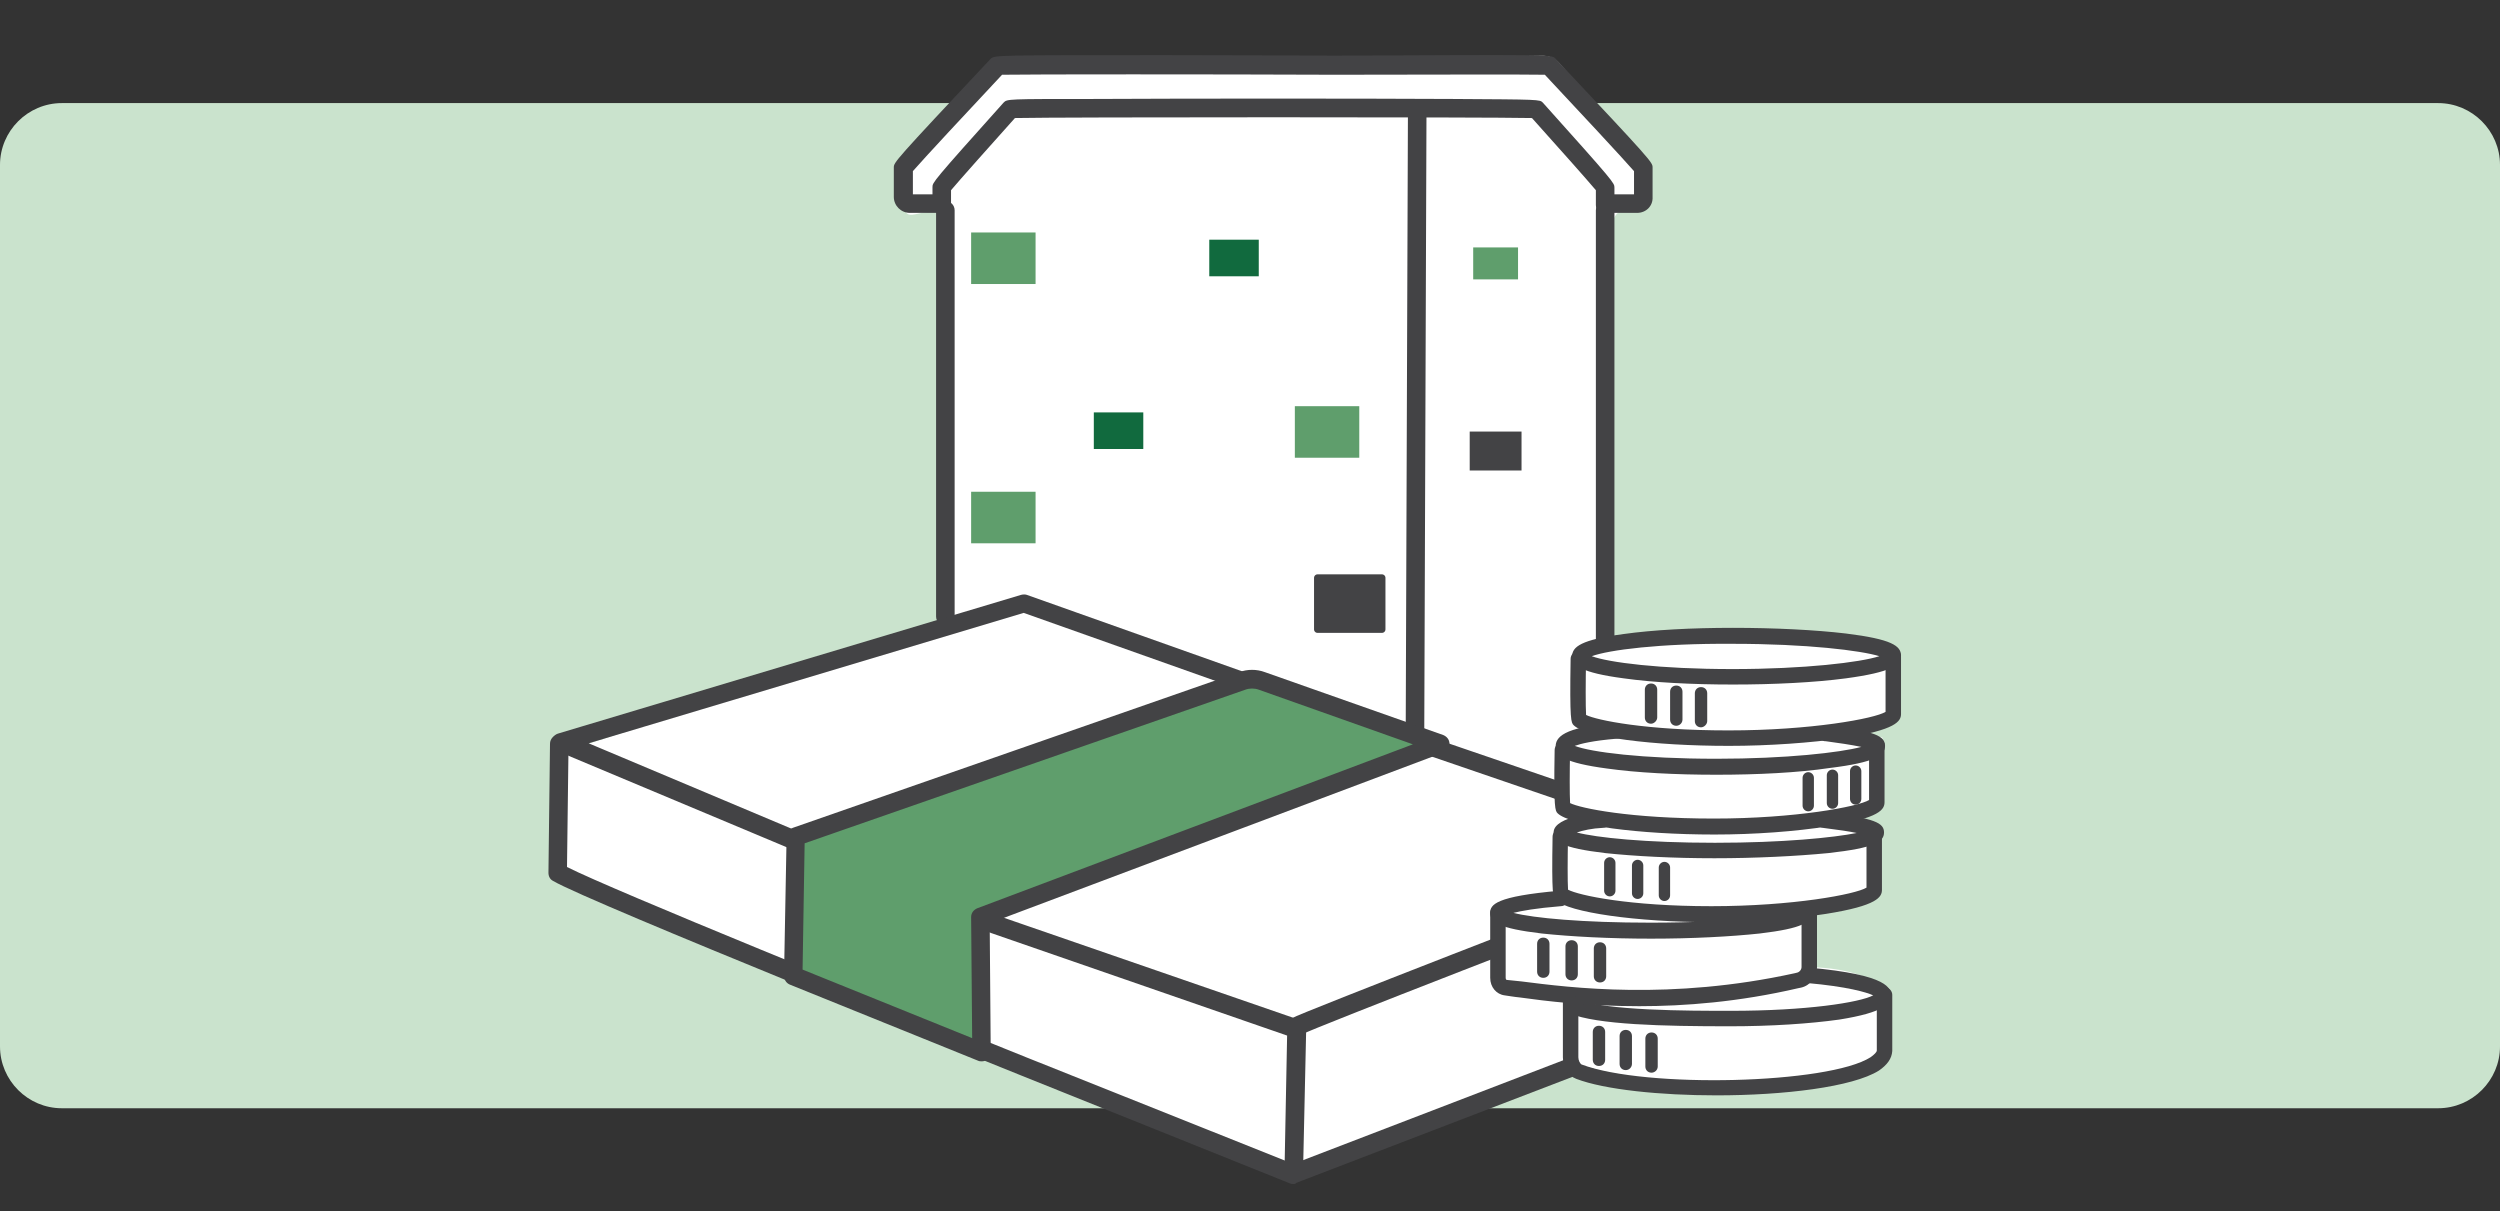
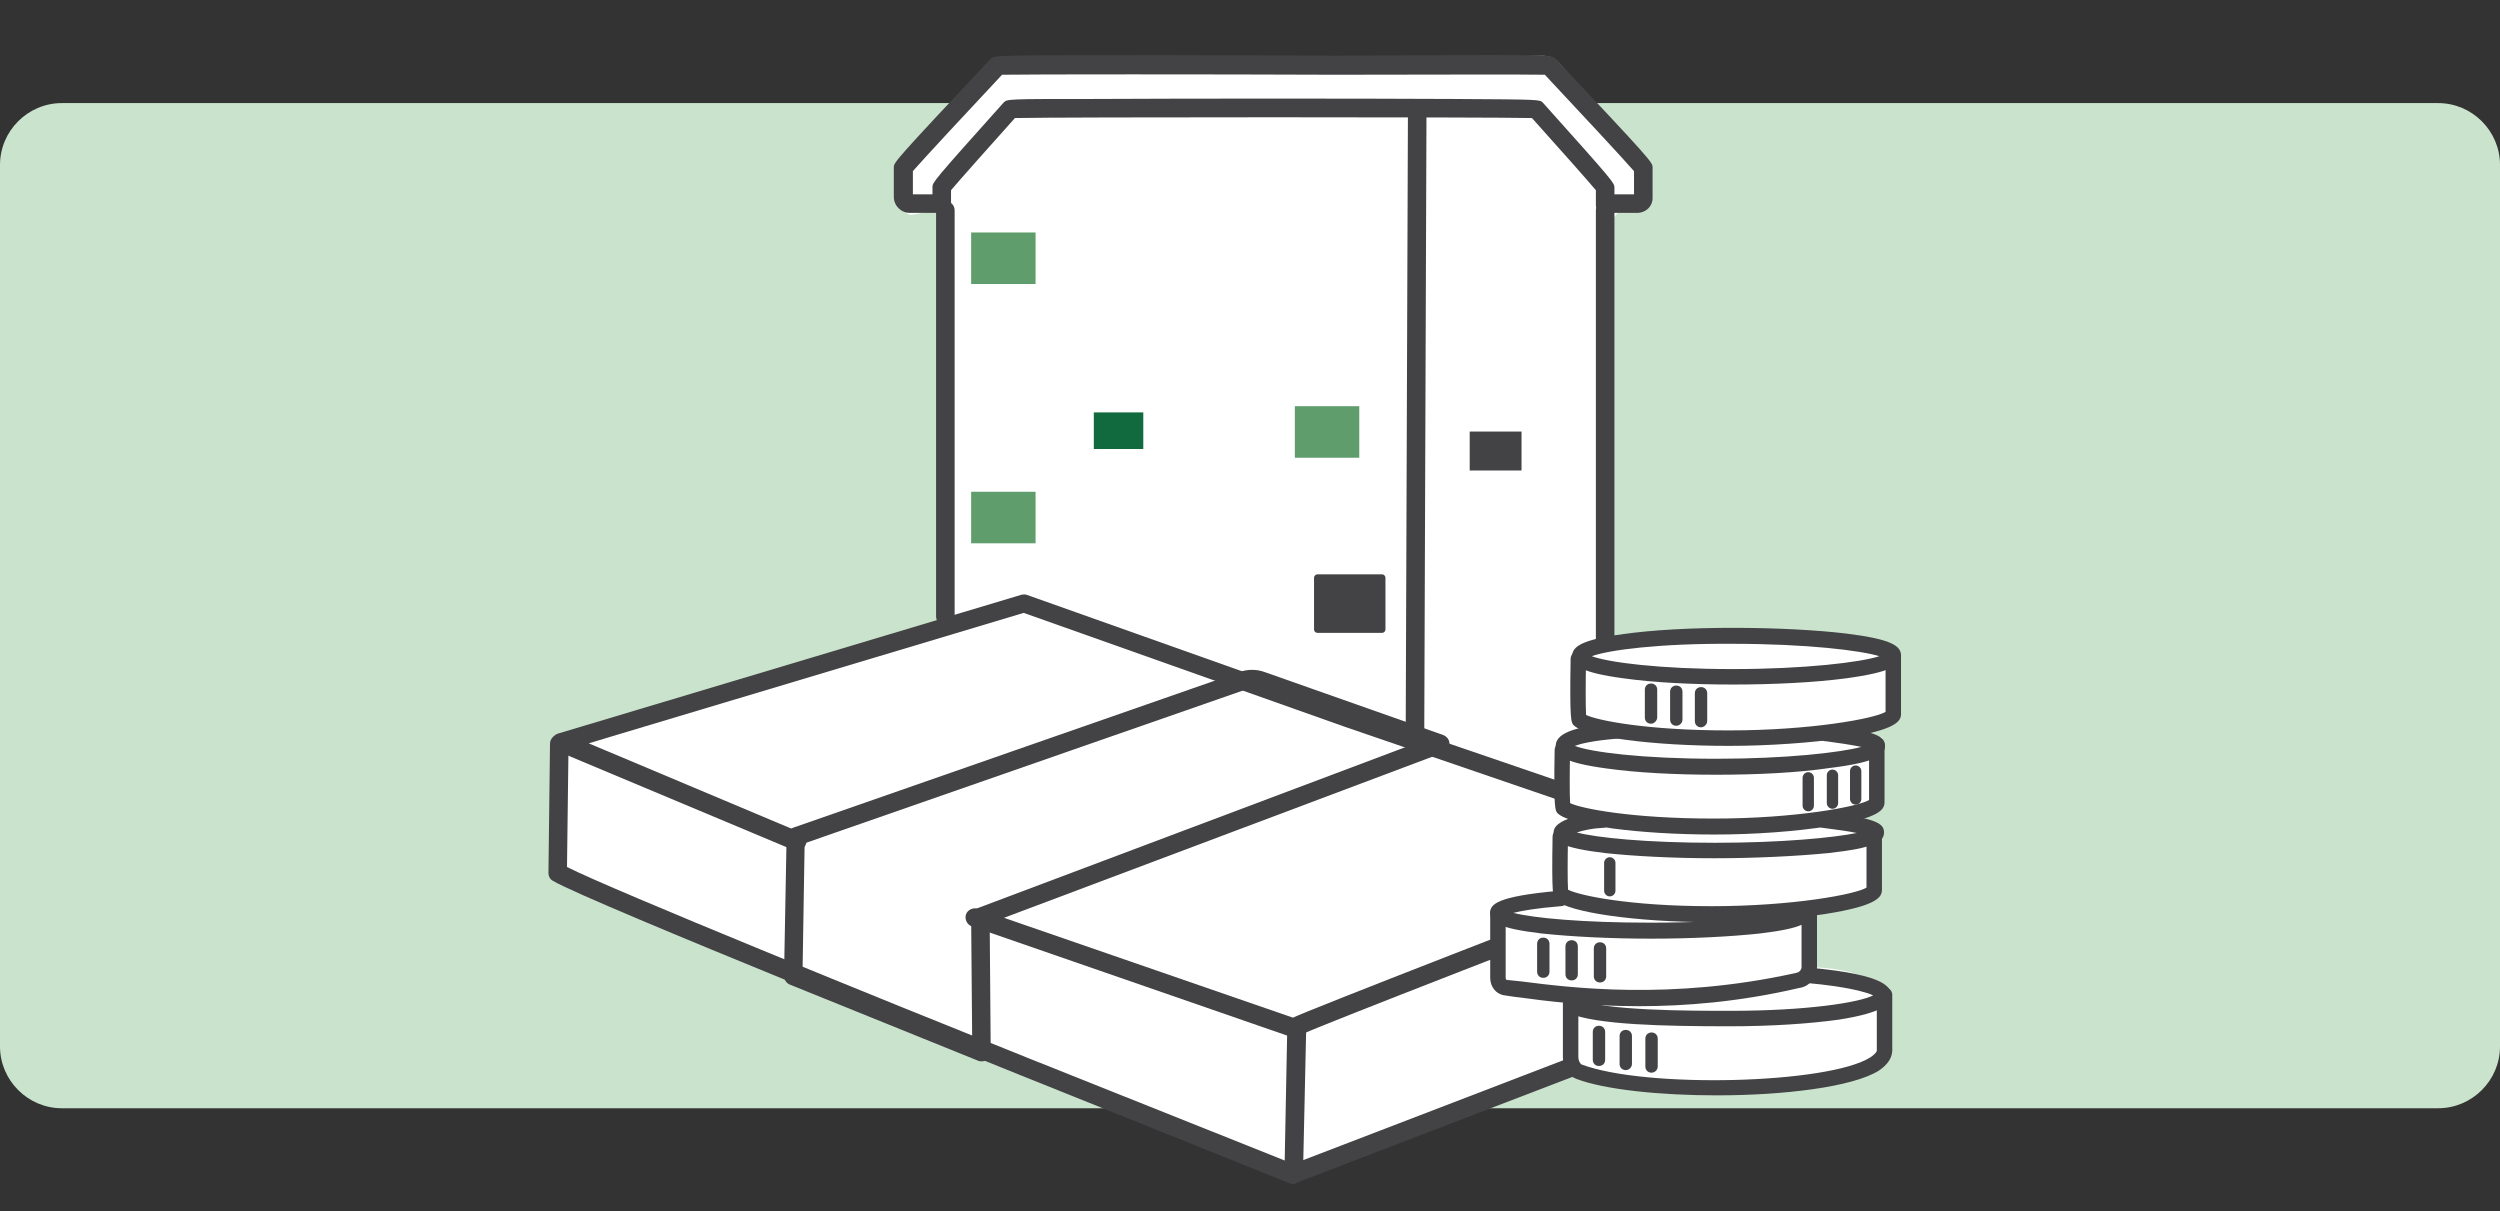
<svg xmlns="http://www.w3.org/2000/svg" version="1.1" id="Lager_1" x="0px" y="0px" viewBox="0 0 485 235" style="enable-background:new 0 0 485 235;" xml:space="preserve">
  <rect x="0" y="0" width="485" height="235" fill="#333333" stroke="none" />
  <style type="text/css">
	.st0{fill:#CAE3CD;}
	.st1{fill:#FFFFFF;stroke:#FFFFFF;stroke-width:1.355;stroke-miterlimit:10;}
	.st2{fill:#434345;}
	.st3{fill:#116A3E;}
	.st4{fill:#5F9E6C;}
	.st5{fill:#434345;stroke:#434345;stroke-width:1.355;stroke-linejoin:round;stroke-miterlimit:10;}
	.st6{fill:#434345;stroke:#434345;stroke-width:1.355;stroke-miterlimit:10;}
	.st7{fill:#FFFFFF;}
</style>
  <path class="st0" d="M473,215H12c-6.6,0-12-5.4-12-12V32c0-6.6,5.4-12,12-12h461c6.6,0,12,5.4,12,12v171  C485,209.6,479.6,215,473,215z" />
  <path class="st1" d="M176.3,30.8c-1,1-1.3,2.6-0.8,3.9c0.4,1,0.8,2.8,0.8,6c0,1.4,7.1-3,7.1,2.8v74.6c0,2,1.6,3.6,3.6,3.6  l120.2,39.9c1.9,0,5-42.8,5-44.8V43.5c0-2,1.6-3.6,3.6-3.6l0,0c2,0,3.6-1.6,3.6-3.6v-2.2c0-0.9-0.3-1.7-0.9-2.3l-16.5-19.1  c-0.7-0.8-1.7-1.2-2.7-1.2l-103.6,1.4c-0.9,0-1.8,0.4-2.5,1L176.3,30.8z" />
  <g>
    <rect x="213.9" y="79.8" transform="matrix(3.580706e-03 -1 1 3.580706e-03 192.14 355.975)" class="st2" width="121.6" height="3.6" />
  </g>
  <g>
    <path class="st2" d="M311.4,129.9c-1,0-1.8-0.8-1.8-1.8V40.8c0-1,0.8-1.8,1.8-1.8s1.8,0.8,1.8,1.8v87.4   C313.2,129.1,312.4,129.9,311.4,129.9z" />
  </g>
  <g>
    <path class="st2" d="M183.4,121.4c-1,0-1.8-0.8-1.8-1.8V40.8c0-1,0.8-1.8,1.8-1.8s1.8,0.8,1.8,1.8v78.8   C185.2,120.6,184.4,121.4,183.4,121.4z" />
  </g>
  <g>
    <g>
      <path class="st2" d="M311.4,41.6c-1,0-1.8-0.8-1.8-1.8v-2.9c-1.5-1.8-8-9.1-12.4-14c-8.5-0.2-91.7-0.2-100.3,0    c-4.3,4.8-10.9,12.2-12.4,14v2.9c0,1-0.8,1.8-1.8,1.8s-1.8-0.8-1.8-1.8v-3.5c0-0.9,0-1,13.8-16.4c0.7-0.7,0.7-0.7,17.3-0.7    c19.1-0.1,50.9-0.1,70,0c16.7,0.1,16.7,0.1,17.3,0.7c13.9,15.5,13.9,15.6,13.9,16.5v3.5C313.2,40.8,312.4,41.6,311.4,41.6z" />
    </g>
    <g>
      <path class="st2" d="M317.6,41.3h-5.6c-1,0-1.8-0.8-1.8-1.8s0.8-1.8,1.8-1.8h5v-4.5c-1.9-2.2-11.2-12.2-17.3-18.7    c-4-0.1-26,0-40.8,0c-23.8-0.1-59.2-0.1-64.5,0c-6.1,6.5-15.4,16.5-17.3,18.7v4.5h5c1,0,1.8,0.8,1.8,1.8s-0.8,1.8-1.8,1.8h-5.6    c-1.7,0-3.1-1.4-3.1-3.1v-5.7c0-1,0-1.1,18.8-21.1c0.8-0.7,0.8-0.7,34-0.7c16.3,0,32.6,0.1,32.6,0.1c42.1-0.2,42.1-0.2,42.9,0.5    c18.9,20.1,18.9,20.2,18.9,21.2v5.7C320.7,40,319.3,41.3,317.6,41.3z" />
    </g>
  </g>
  <g>
    <g>
      <path class="st3" d="M212.2,87.1h9.6V80h-9.6V87.1z" />
    </g>
    <rect x="251.2" y="78.8" class="st4" width="12.5" height="10" />
  </g>
  <g>
    <rect x="188.4" y="95.4" class="st4" width="12.5" height="10" />
  </g>
  <g>
    <rect x="255.6" y="112.1" class="st5" width="12.5" height="10" />
  </g>
  <g>
    <g>
-       <path class="st3" d="M234.6,53.6h9.6v-7.1h-9.6V53.6z" />
+       <path class="st3" d="M234.6,53.6h9.6v-7.1V53.6z" />
    </g>
    <rect x="188.4" y="45.1" class="st4" width="12.5" height="10" />
  </g>
-   <rect x="285.8" y="48" class="st4" width="8.7" height="6.2" />
  <rect x="285.8" y="84.4" class="st6" width="8.7" height="6.2" />
  <path class="st7" d="M305.9,154.3l-65.1-23.7l-41.2-13.9l-92,29.7l1.2,23.3c0,0,36.7,16.2,43.9,18.2c7.2,1.9,40.9,18.2,40.9,18.2  s56.5,23,57.9,22c1.4-1,42.2-17.2,42.2-17.2l16.4-4.8L305.9,154.3z" />
  <g>
    <path class="st2" d="M251,228.7C251,228.7,251,228.7,251,228.7c-1,0-1.8-0.8-1.8-1.9l0.5-25.9l-61.2-21.2c-0.9-0.3-1.4-1.4-1.1-2.3   c0.3-0.9,1.4-1.4,2.3-1.1l62.5,21.6c0.7,0.3,1.2,1,1.2,1.8l-0.6,27.2C252.8,227.9,252,228.7,251,228.7z" />
  </g>
  <g>
    <path class="st2" d="M251.7,200.8c-0.6,0-1.2-0.3-1.5-0.8c-0.6-0.8-0.3-2,0.5-2.5c1.4-0.9,54.3-21.4,81.7-32L260.9,141l-62.3-22.1   l-84.4,25.3l41.1,17.3c0.9,0.4,1.4,1.5,1,2.4c-0.4,0.9-1.4,1.4-2.4,1l-45.8-19.2c-0.7-0.3-1.2-1-1.1-1.8s0.6-1.4,1.3-1.6l89.8-26.9   c0.4-0.1,0.8-0.1,1.1,0l62.8,22.3l76.2,26.1c0.7,0.2,1.2,0.9,1.2,1.7c0,0.8-0.5,1.5-1.2,1.7c-33.2,12.8-83.3,32.2-85.7,33.5   C252.4,200.8,252.1,200.8,251.7,200.8z" />
  </g>
  <g>
    <path class="st2" d="M251,229.7c-0.2,0-0.5,0-0.7-0.1L198,208.6c-3.4-1.4-83.8-33.6-90.7-37.7c-0.6-0.3-0.9-0.9-0.9-1.6l0.3-25   c0-1,0.8-1.8,1.8-1.8c0,0,0,0,0,0c1,0,1.8,0.8,1.8,1.8l-0.3,23.9c8.9,4.5,61.6,25.9,89.3,37l51.6,20.6l84.1-32.3v-28.9   c0-1,0.8-1.8,1.8-1.8s1.8,0.8,1.8,1.8v30.2c0,0.8-0.5,1.4-1.2,1.7l-86,33C251.5,229.6,251.2,229.7,251,229.7z" />
  </g>
  <g>
-     <path class="st4" d="M241,132.1l-86.6,30.2l-0.5,27l36.6,14.8l-0.3-26.3l89.2-33.5l-34.6-12.2C243.6,131.6,242.3,131.6,241,132.1z" />
    <path class="st2" d="M190.5,205.9c-0.2,0-0.5,0-0.7-0.1L153.2,191c-0.7-0.3-1.1-1-1.1-1.7l0.5-27c0-0.8,0.5-1.4,1.2-1.7l86.6-30.2   l0,0c1.6-0.6,3.4-0.6,5,0l34.6,12.2c0.7,0.3,1.2,0.9,1.2,1.7s-0.5,1.4-1.2,1.7l-88,33.1l0.2,25c0,0.6-0.3,1.2-0.8,1.5   C191.2,205.8,190.8,205.9,190.5,205.9z M155.7,188.1l32.9,13.3l-0.2-23.5c0-0.8,0.5-1.4,1.2-1.7l84.5-31.8l-29.9-10.6   c-0.8-0.3-1.8-0.3-2.6,0l-85.5,29.8L155.7,188.1z" />
  </g>
  <g>
    <path class="st7" d="M367.5,127.4c0,2-13.3,3.7-29.8,3.7c-16.4,0-29.8-1.7-29.8-3.7c0-0.7,1.4-1.3,4-1.8c5.1-1.1,14.8-1.9,25.8-1.9   C354.1,123.7,367.5,125.4,367.5,127.4z" />
    <path class="st7" d="M306.5,126.6l1.1,14.1l-4.5,3.5l-0.3,9.3l2.3,3.9l-3.2,3.5l0.3,11.3l-12.2,3.5l0.3,15.1l13.5,1.6l0.3,13.5   c0,0,16.1,5.8,38.6,3.9c22.5-1.9,23.5-7.7,23.5-7.7v-9c0,0-1.9-5.2-15.5-5.5l-0.3-10.3c0,0,0.6-2.3,4.5-2.3c3.9,0,9.3-2.3,9.3-2.3   l-0.3-11.3l-6.1-3.5l6.8-2.6l0.6-12.2l-6.4-1.3l9.3-3.5l-0.7-8.7c-0.2-2.3-12.7-7.1-35.2-6.4L306.5,126.6z" />
    <g>
      <g>
        <path class="st2" d="M336.2,132.8c-8,0-15.5-0.4-21.2-1.2c-8.3-1.1-10-2.5-10-4.3s1.7-3.2,10-4.3c5.7-0.8,13.2-1.2,21.2-1.2     c8,0,16,0.4,21.9,1.1c8.9,1.1,10.7,2.4,10.7,4.3c0,1.8-1.8,3.2-10.7,4.4C352.1,132.4,344.1,132.8,336.2,132.8z M308.8,127.3     c3.2,1.2,13.1,2.5,27.3,2.5c14,0,24.8-1.3,28.5-2.5c-3.6-1.1-14-2.4-28.5-2.4C321.9,124.8,312.1,126.1,308.8,127.3z M365.9,127.8     L365.9,127.8L365.9,127.8z" />
      </g>
      <g>
        <path class="st2" d="M333,150.3c-8,0-15.5-0.4-21.2-1.2c-8.3-1.1-10-2.5-10-4.3c0-1.6,1.2-3.8,11.7-4.5c0.8-0.1,1.6,0.6,1.6,1.4     c0.1,0.8-0.6,1.6-1.4,1.6c-4.8,0.4-7.1,1-8.2,1.4c3.1,1.2,13,2.5,27.5,2.5c13.5,0,24-1.2,28.1-2.3c-1.9-0.4-4.6-0.8-6.9-1.1     l-0.2,0c-0.8-0.1-1.4-0.9-1.3-1.7c0.1-0.8,0.9-1.4,1.7-1.3l0.2,0c7.6,1,11.1,1.5,11.1,3.9c0,1.8-1.8,3.2-10.8,4.3     C348.9,149.9,340.9,150.3,333,150.3z M363,145.5L363,145.5L363,145.5z" />
      </g>
      <g>
        <path class="st2" d="M332.6,166.5c-8,0-15.5-0.4-21.2-1c-8.4-1-10-2.2-10-4c0-3.3,9.3-3.9,9.4-3.9c0.8-0.1,1.6,0.6,1.6,1.4     c0.1,0.8-0.6,1.6-1.4,1.6c-2.2,0.1-3.9,0.5-5.1,0.9c3.8,1,13.3,2,26.8,2c13.2,0,23-1,27.5-1.9c-1.4-0.3-3.4-0.6-6.6-1     c-0.8-0.1-1.4-0.8-1.3-1.7c0.1-0.8,0.9-1.4,1.7-1.3c9.9,1.1,11.5,2.1,11.5,3.9c0,1.8-1.8,3-10.8,4     C348.5,166.1,340.5,166.5,332.6,166.5z M362.5,162.3L362.5,162.3L362.5,162.3z" />
      </g>
      <g>
        <path class="st2" d="M320.3,182.1c-8,0-15.5-0.4-21.2-1c-8.4-1-10-2.2-10-4c0-1.6,1-3.2,13.5-4.3c0.8-0.1,1.6,0.5,1.6,1.4     c0.1,0.8-0.5,1.6-1.4,1.6c-4.9,0.4-7.6,0.9-9.2,1.3c3.9,1,13.4,1.9,26.6,1.9c16,0,26.5-1.4,28.3-2.5c0.2-0.5,0.8-0.9,1.4-0.9     c0.8,0,1.5,0.7,1.5,1.5c0,1.8-1.6,3-10,4C335.8,181.7,328.3,182.1,320.3,182.1z" />
      </g>
      <g>
        <path class="st2" d="M335.6,199.1c-13,0-25.8-0.3-31.1-2.5c-0.8-0.3-1.1-1.2-0.8-2c0.3-0.8,1.2-1.1,2-0.8c5.5,2.3,22,2.3,30,2.3     c14.8,0,25-1.6,27.7-3c-1.3-0.6-5-1.7-12.9-2.4c-0.8-0.1-1.4-0.8-1.4-1.6c0.1-0.8,0.8-1.5,1.6-1.4c16.1,1.4,16.1,4.2,16.1,5.4     c0,1.6-1.2,3.3-10,4.7C351.1,198.6,343.6,199.1,335.6,199.1z M363.9,193.5L363.9,193.5L363.9,193.5z" />
      </g>
      <g>
        <path class="st2" d="M335.4,144.7c-14.8,0-27.8-1.7-30.1-4c-0.5-0.5-0.8-0.8-0.6-12.9c0-0.8,0.7-1.5,1.5-1.5c0,0,0,0,0,0     c0.8,0,1.5,0.7,1.5,1.5c-0.1,4.4-0.1,9.3,0,10.9c2,1,11.5,3,27.6,3c16.1,0,28.4-2.3,30.5-3.6v-10.7c0-0.8,0.7-1.5,1.5-1.5     s1.5,0.7,1.5,1.5v11.1c0,1.4-0.9,3.1-11.2,4.7C351.4,144.1,343.2,144.7,335.4,144.7z M307.9,139.1L307.9,139.1L307.9,139.1z" />
      </g>
      <g>
        <path class="st2" d="M332.6,161.9c-14.7,0-28-1.8-30.4-4.1c-0.5-0.5-0.8-0.8-0.6-12.3c0-0.8,0.7-1.5,1.5-1.5c0,0,0,0,0,0     c0.8,0,1.5,0.7,1.5,1.5c-0.1,4.1-0.1,8.8,0,10.3c2,1,11.6,3,27.9,3c15.8,0,28-2.3,30.1-3.6v-10.7c0-0.8,0.7-1.5,1.5-1.5     s1.5,0.7,1.5,1.5v11.1c0,1.4-0.8,3.1-10.9,4.7C348.4,161.3,340.4,161.9,332.6,161.9z M304.8,156.2L304.8,156.2L304.8,156.2z" />
      </g>
      <g>
        <path class="st2" d="M332,178.9c-14.5,0-27.8-1.9-30.2-4.3c-0.5-0.5-0.8-0.8-0.6-12.3c0-0.8,0.7-1.5,1.5-1.5c0,0,0,0,0,0     c0.8,0,1.5,0.7,1.5,1.5c-0.1,4.2-0.1,8.8,0,10.3c2.1,1.1,11.8,3.2,27.8,3.2c15.8,0,28-2.3,30.1-3.6v-10.7c0-0.8,0.7-1.5,1.5-1.5     c0.8,0,1.5,0.7,1.5,1.5v11.1c0,1.4-0.8,3.1-10.9,4.7C347.8,178.3,339.8,178.9,332,178.9z M304.3,173.1L304.3,173.1L304.3,173.1z" />
      </g>
      <g>
        <path class="st2" d="M318,195.2c-10.1,0-18.2-1-23.2-1.7c-1.1-0.1-2.1-0.3-2.9-0.4c-1.6-0.2-2.8-1.6-2.8-3.4v-12.6     c0-0.8,0.7-1.5,1.5-1.5s1.5,0.7,1.5,1.5v12.6c0,0.2,0.1,0.4,0.2,0.4c0.8,0.1,1.8,0.2,2.9,0.3c9.4,1.2,28.9,3.7,53-1.6l0.4-0.1     c0.5-0.1,0.9-0.6,0.9-1.1v-10.5c0-0.8,0.7-1.5,1.5-1.5s1.5,0.7,1.5,1.5v10.5c0,1.9-1.3,3.6-3.1,4l-0.5,0.1     C337.3,194.4,326.8,195.2,318,195.2z" />
      </g>
      <g>
        <path class="st2" d="M333,212.5c-10.9,0-21.7-1.1-27.2-3.2c-1.6-0.6-2.6-2.2-2.6-4.2v-10.7c0-0.8,0.7-1.5,1.5-1.5     s1.5,0.7,1.5,1.5v10.7c0,0.6,0.3,1.2,0.6,1.4c12.4,4.7,48,3.8,56.1-1.4c0.7-0.5,1.2-1,1.2-1.3l0-10.8c0-0.8,0.7-1.5,1.5-1.5     s1.5,0.7,1.5,1.5v10.9c-0.1,1.5-1,2.7-2.6,3.8C359.4,210.9,346,212.5,333,212.5z" />
      </g>
    </g>
    <g>
      <g>
        <path class="st2" d="M330,141.1c-0.7,0-1.2-0.5-1.2-1.2v-5.4c0-0.7,0.5-1.2,1.2-1.2s1.2,0.5,1.2,1.2v5.4     C331.2,140.5,330.6,141.1,330,141.1z" />
      </g>
      <g>
        <path class="st2" d="M325.2,140.8c-0.7,0-1.2-0.5-1.2-1.2v-5.4c0-0.7,0.5-1.2,1.2-1.2s1.2,0.5,1.2,1.2v5.4     C326.4,140.3,325.8,140.8,325.2,140.8z" />
      </g>
      <g>
        <path class="st2" d="M320.3,140.4c-0.7,0-1.2-0.5-1.2-1.2v-5.4c0-0.7,0.5-1.2,1.2-1.2s1.2,0.5,1.2,1.2v5.4     C321.5,139.8,320.9,140.4,320.3,140.4z" />
      </g>
      <g>
        <path class="st2" d="M350.8,157.4c-0.6,0-1.1-0.5-1.1-1.1v-5.4c0-0.6,0.5-1.1,1.1-1.1s1.1,0.5,1.1,1.1v5.4     C351.9,156.9,351.4,157.4,350.8,157.4z" />
      </g>
      <g>
        <path class="st2" d="M355.5,156.9c-0.6,0-1.1-0.5-1.1-1.1v-5.4c0-0.6,0.5-1.1,1.1-1.1s1.1,0.5,1.1,1.1v5.4     C356.6,156.4,356.1,156.9,355.5,156.9z" />
      </g>
      <g>
        <path class="st2" d="M360,156.1c-0.6,0-1.1-0.5-1.1-1.1v-5.4c0-0.6,0.5-1.1,1.1-1.1c0.6,0,1.1,0.5,1.1,1.1v5.4     C361.1,155.6,360.6,156.1,360,156.1z" />
      </g>
      <g>
        <path class="st2" d="M312.3,173.9c-0.6,0-1.1-0.5-1.1-1.1v-5.4c0-0.6,0.5-1.1,1.1-1.1c0.6,0,1.1,0.5,1.1,1.1v5.4     C313.4,173.4,312.9,173.9,312.3,173.9z" />
      </g>
      <g>
-         <path class="st2" d="M317.7,174.4c-0.6,0-1.1-0.5-1.1-1.1v-5.4c0-0.6,0.5-1.1,1.1-1.1c0.6,0,1.1,0.5,1.1,1.1v5.4     C318.8,173.9,318.3,174.4,317.7,174.4z" />
-       </g>
+         </g>
      <g>
-         <path class="st2" d="M322.9,174.8c-0.6,0-1.1-0.5-1.1-1.1v-5.4c0-0.6,0.5-1.1,1.1-1.1s1.1,0.5,1.1,1.1v5.4     C324,174.3,323.5,174.8,322.9,174.8z" />
-       </g>
+         </g>
      <g>
        <path class="st2" d="M299.4,189.7c-0.7,0-1.2-0.5-1.2-1.2v-5.4c0-0.7,0.5-1.2,1.2-1.2s1.2,0.5,1.2,1.2v5.4     C300.6,189.2,300.1,189.7,299.4,189.7z" />
      </g>
      <g>
        <path class="st2" d="M304.9,190.2c-0.7,0-1.2-0.5-1.2-1.2v-5.4c0-0.7,0.5-1.2,1.2-1.2c0.7,0,1.2,0.5,1.2,1.2v5.4     C306.1,189.7,305.6,190.2,304.9,190.2z" />
      </g>
      <g>
        <path class="st2" d="M310.4,190.6c-0.7,0-1.2-0.5-1.2-1.2V184c0-0.7,0.5-1.2,1.2-1.2s1.2,0.5,1.2,1.2v5.4     C311.6,190.1,311.1,190.6,310.4,190.6z" />
      </g>
      <g>
        <path class="st2" d="M310.2,206.8c-0.7,0-1.2-0.5-1.2-1.2v-5.4c0-0.7,0.5-1.2,1.2-1.2s1.2,0.5,1.2,1.2v5.4     C311.4,206.3,310.9,206.8,310.2,206.8z" />
      </g>
      <g>
        <path class="st2" d="M315.4,207.6c-0.7,0-1.2-0.5-1.2-1.2V201c0-0.7,0.5-1.2,1.2-1.2s1.2,0.5,1.2,1.2v5.4     C316.6,207,316.1,207.6,315.4,207.6z" />
      </g>
      <g>
        <path class="st2" d="M320.4,208.1c-0.7,0-1.2-0.5-1.2-1.2v-5.4c0-0.7,0.5-1.2,1.2-1.2c0.7,0,1.2,0.5,1.2,1.2v5.4     C321.6,207.6,321,208.1,320.4,208.1z" />
      </g>
    </g>
  </g>
</svg>